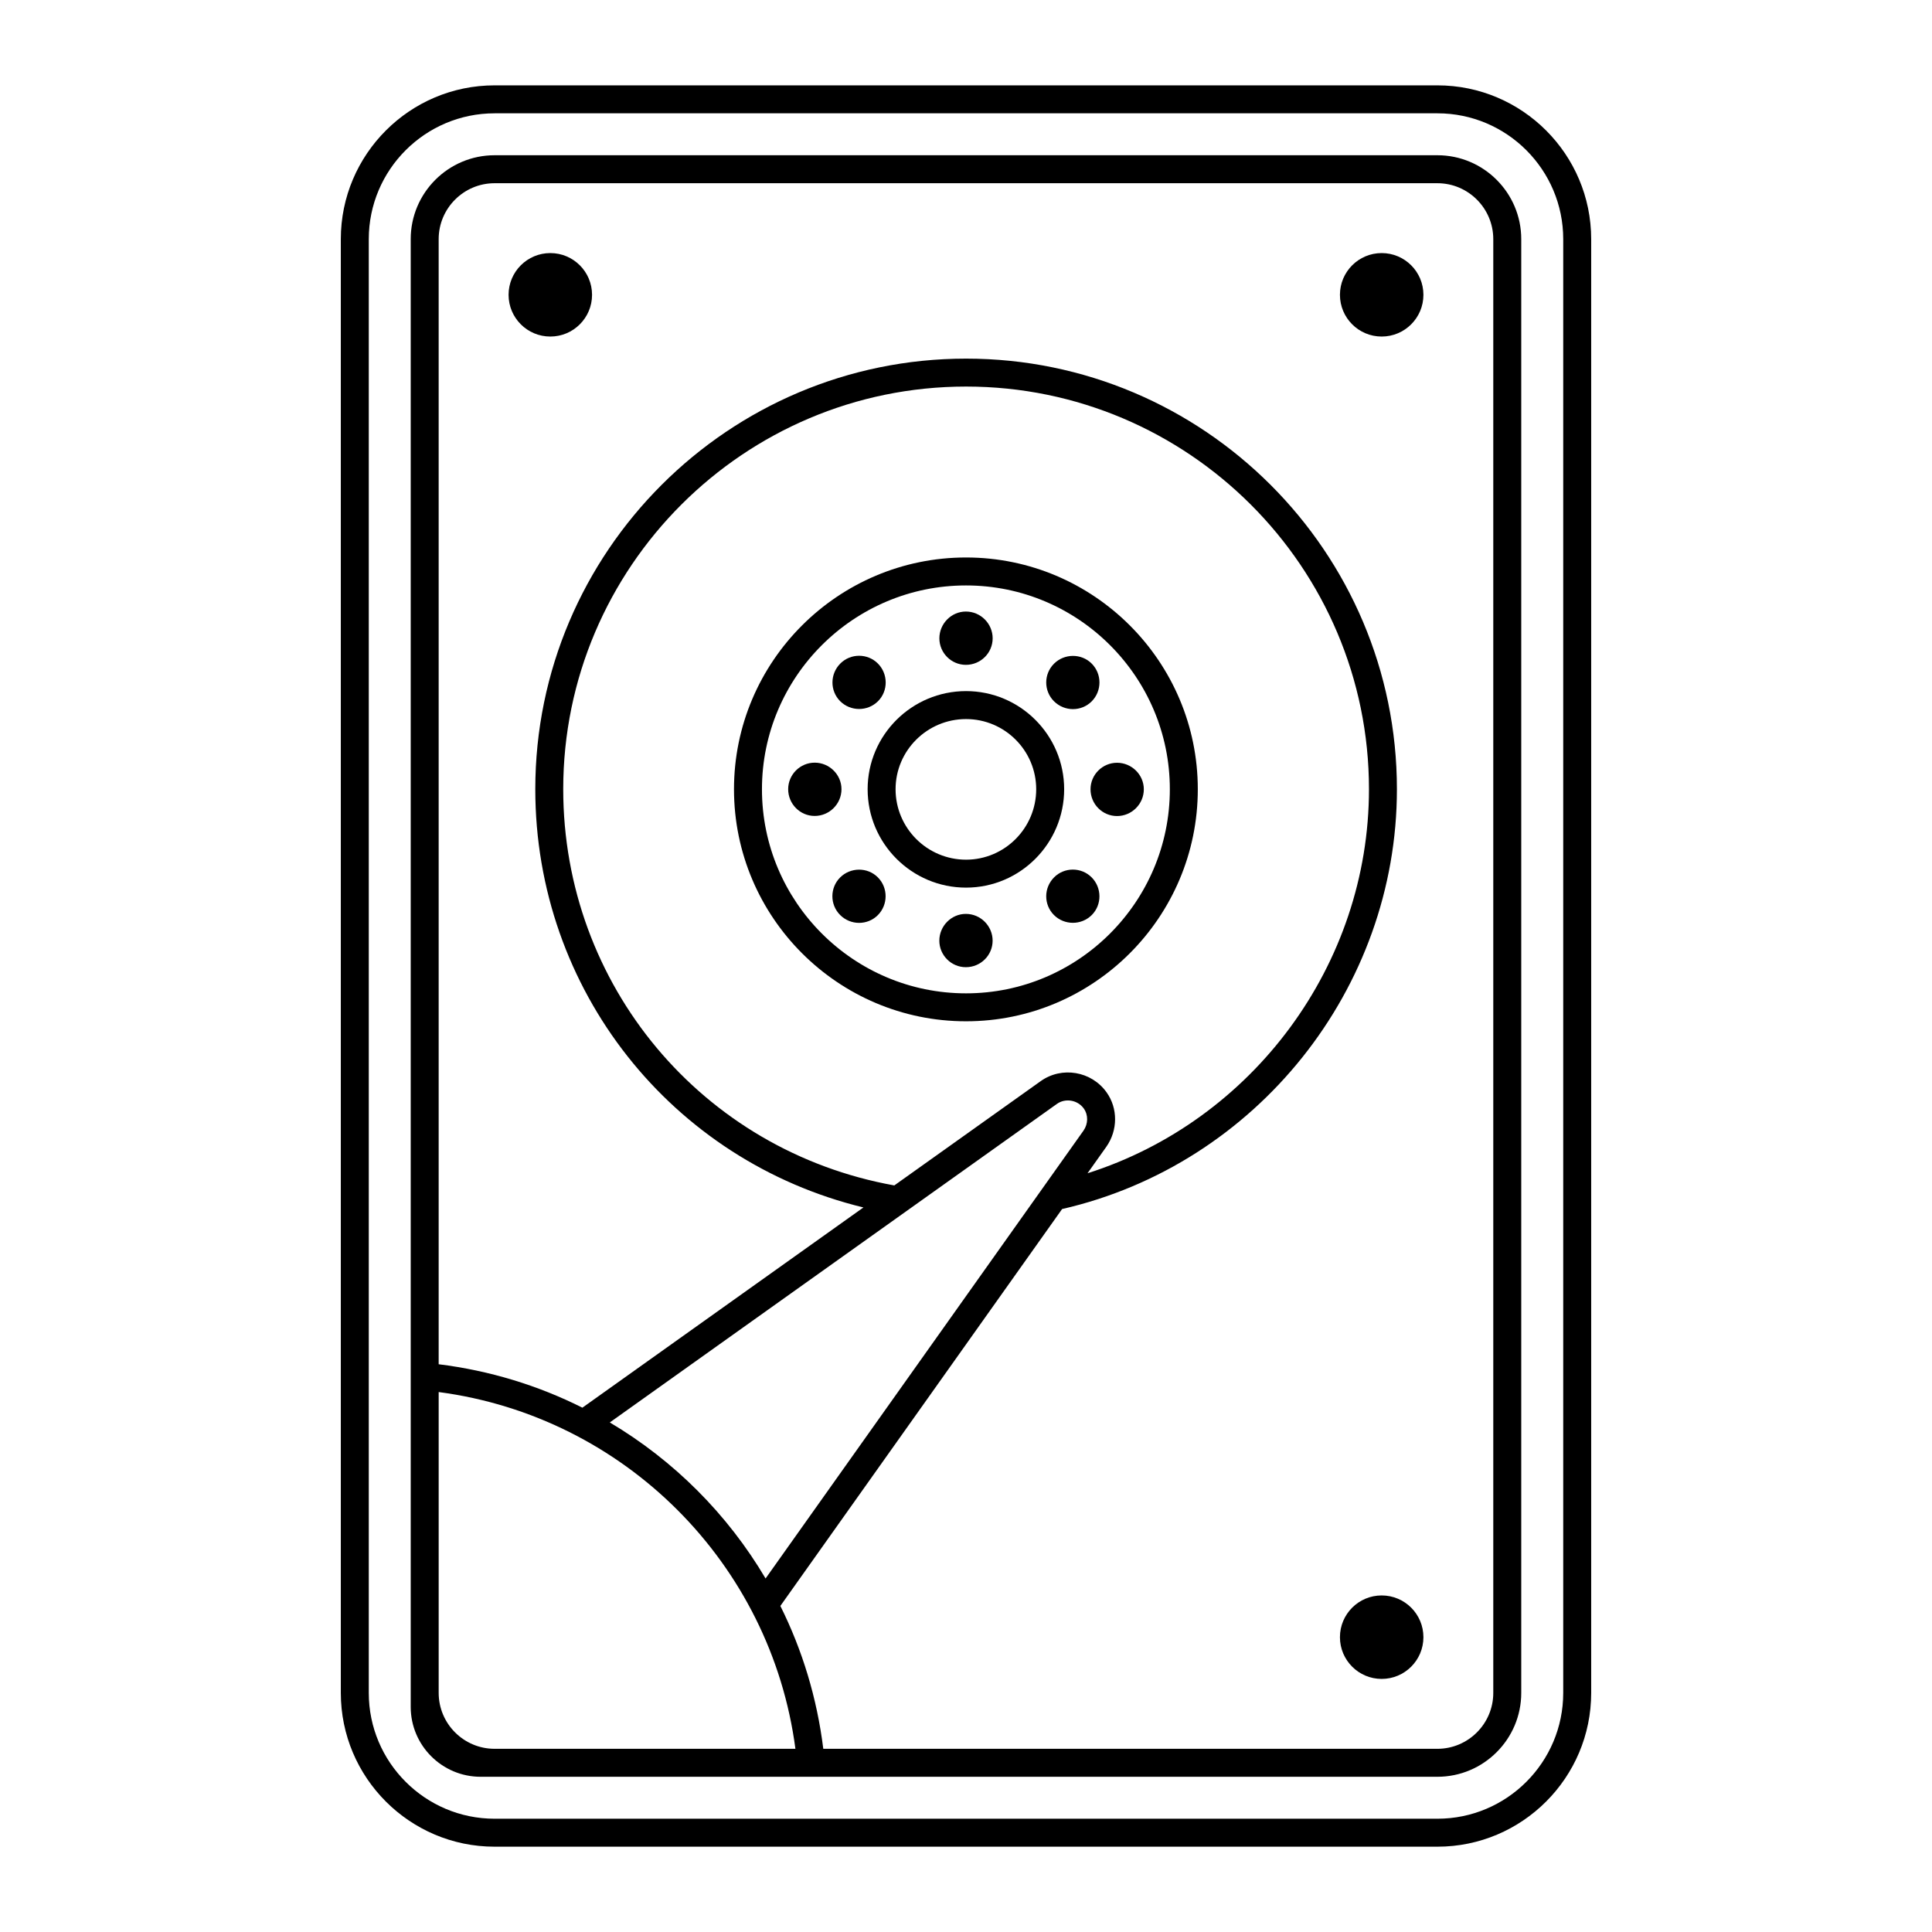
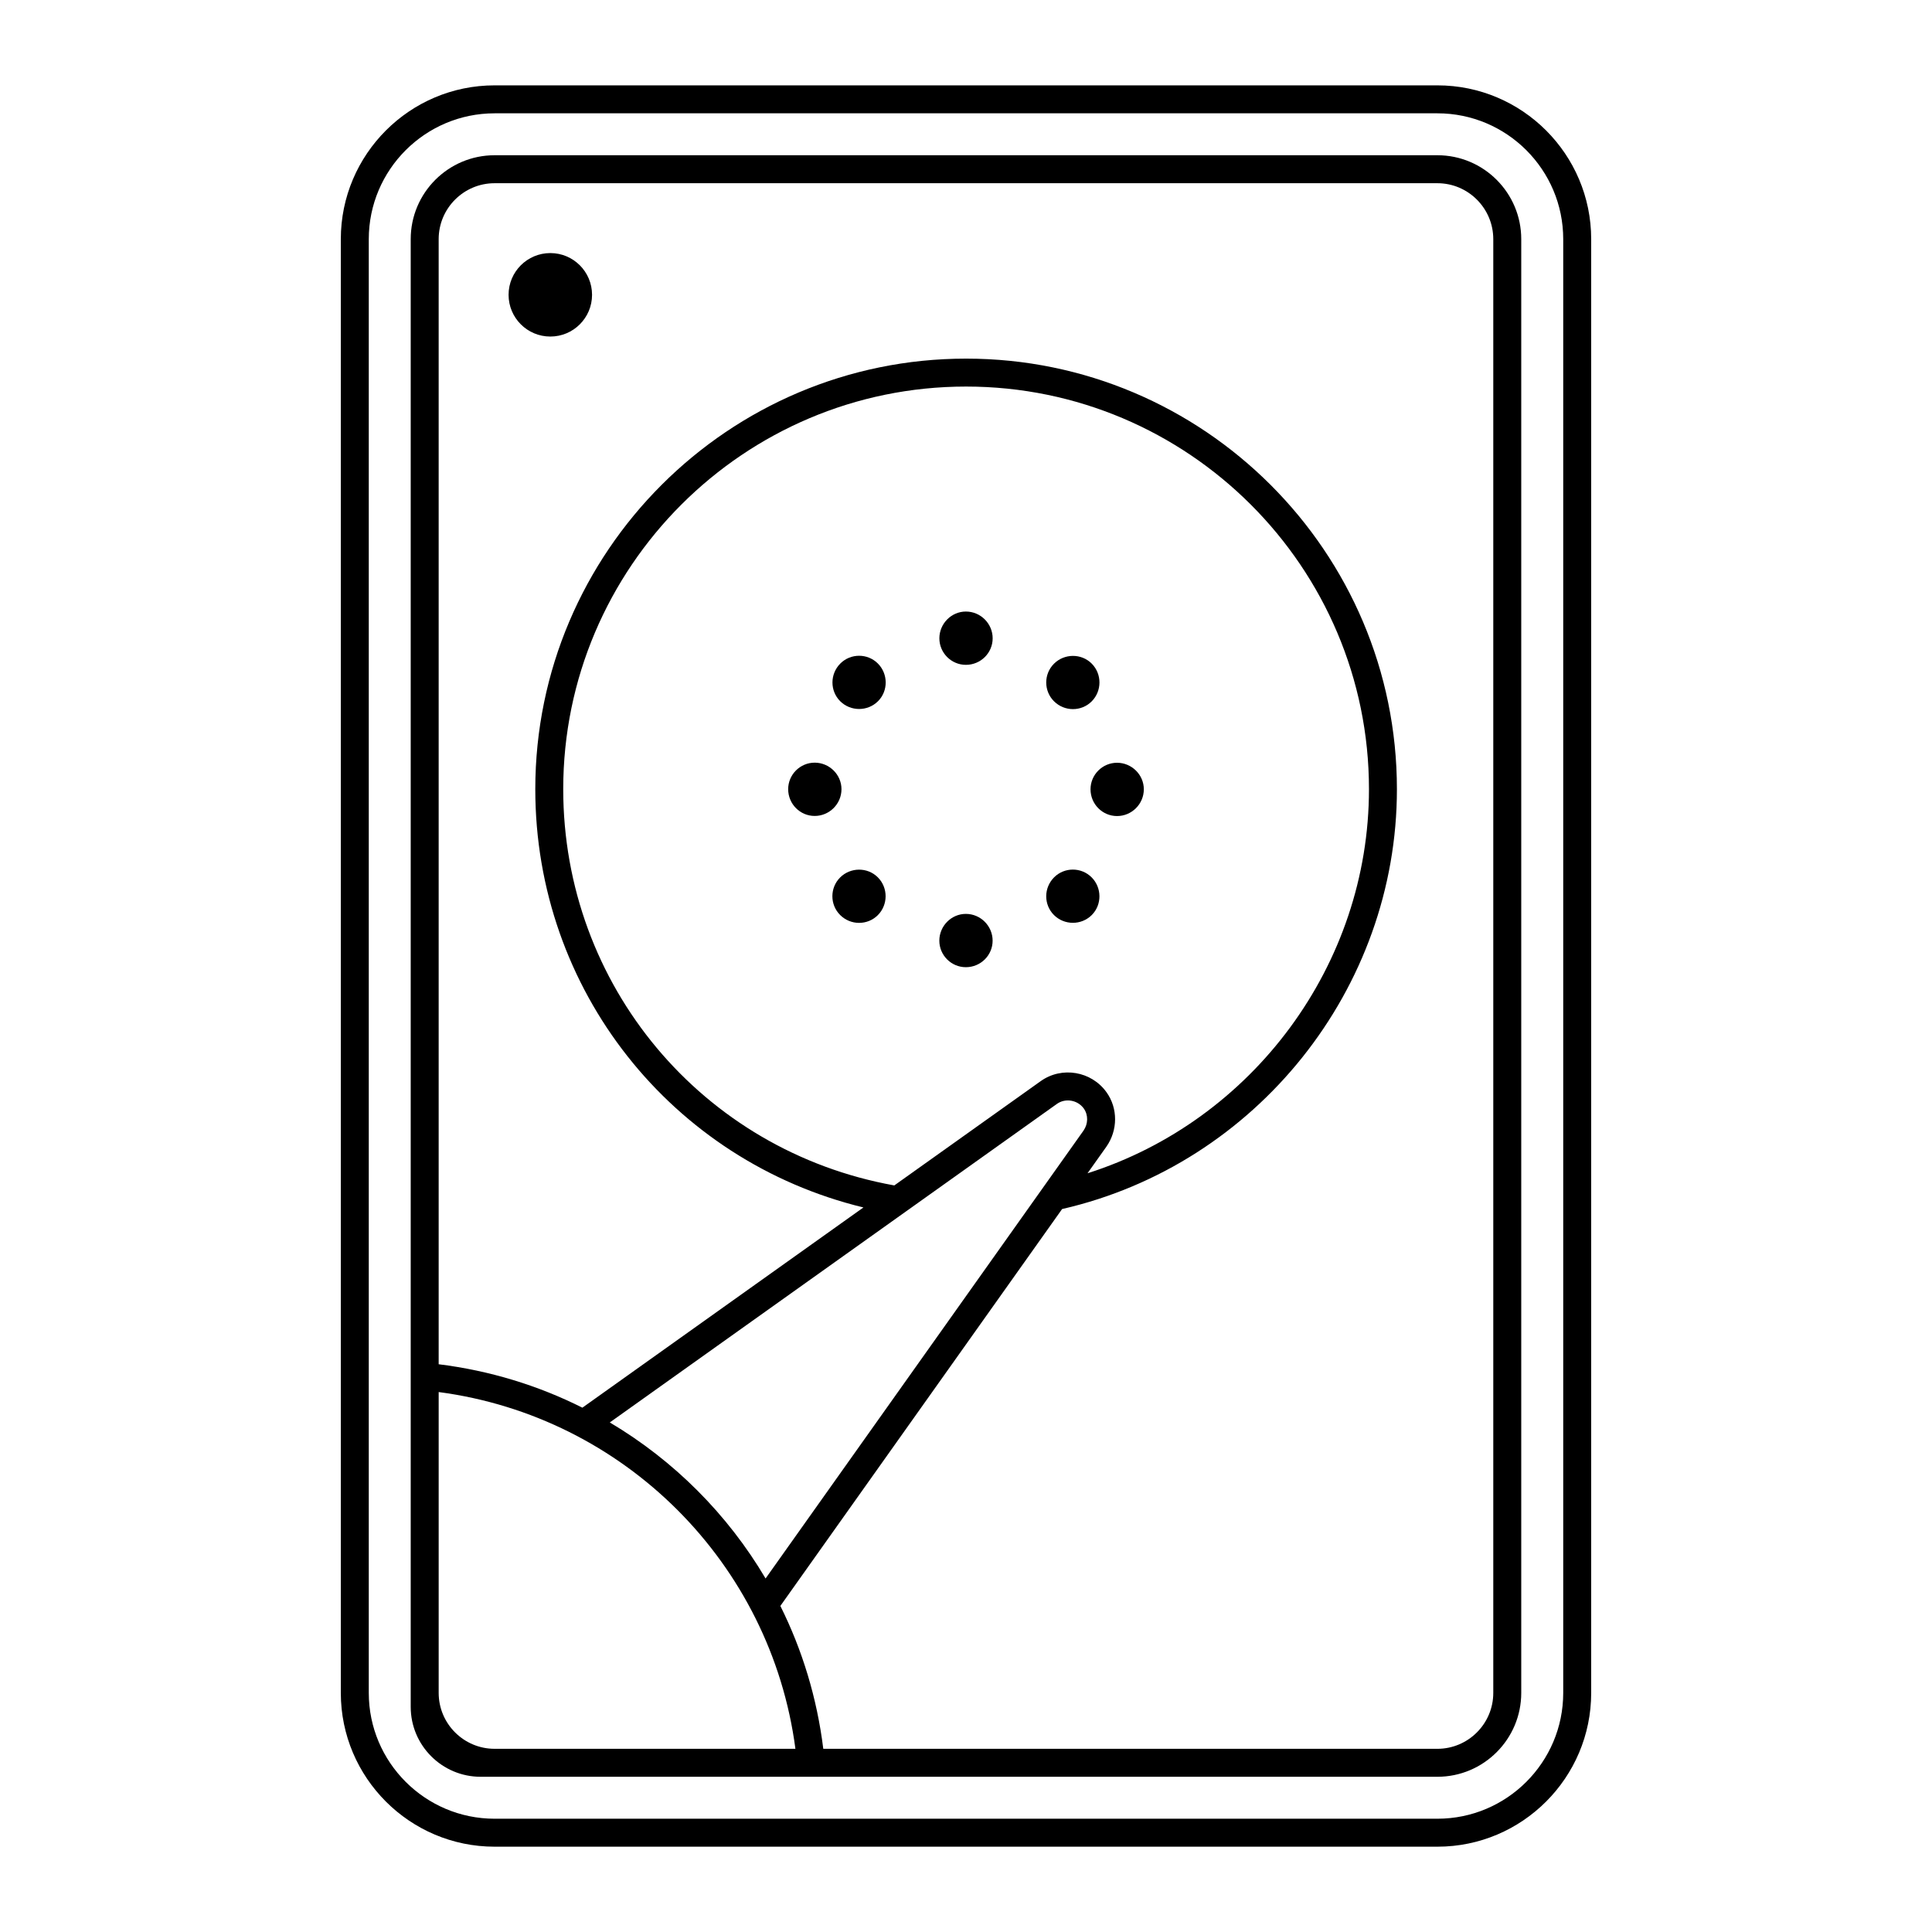
<svg xmlns="http://www.w3.org/2000/svg" fill="#000000" width="800px" height="800px" version="1.1" viewBox="144 144 512 512">
  <g>
    <path d="m300.9 222.13c0 6.106-4.949 11.059-11.059 11.059s-11.062-4.953-11.062-11.059c0-6.109 4.953-11.062 11.062-11.062s11.059 4.953 11.059 11.062" />
-     <path d="m521.22 222.13c0 6.106-4.953 11.059-11.062 11.059-6.106 0-11.059-4.953-11.059-11.059 0-6.109 4.953-11.062 11.059-11.062 6.109 0 11.062 4.953 11.062 11.062" />
-     <path d="m521.22 577.87c0 6.109-4.953 11.059-11.062 11.059-6.106 0-11.059-4.949-11.059-11.059 0-6.109 4.953-11.062 11.059-11.062 6.109 0 11.062 4.953 11.062 11.062" />
    <path d="m399.97 320.19c3.934 0 7.094-3.16 7.094-7.031 0-3.867-3.16-7.094-7.094-7.094-3.867 0-7.027 3.227-7.027 7.094 0 3.871 3.16 7.031 7.027 7.031z" />
    <path d="m399.96 386.19c-3.867 0-7.027 3.223-7.027 7.094s3.16 7.031 7.027 7.031c3.934 0 7.094-3.16 7.094-7.031 0-3.867-3.16-7.094-7.094-7.094z" />
    <path d="m433.3 329.88c2.734-2.734 2.781-7.25 0-10.031-2.734-2.734-7.25-2.691-9.988 0.047-2.734 2.734-2.734 7.203 0 9.941 2.785 2.777 7.254 2.777 9.988 0.043z" />
    <path d="m366.64 376.54c-2.734 2.734-2.734 7.203 0 9.941 2.781 2.781 7.25 2.781 9.988 0.047 2.734-2.734 2.781-7.25 0-10.031-2.738-2.738-7.25-2.691-9.988 0.043z" />
    <path d="m440.03 346.14c-3.871 0-7.031 3.16-7.031 7.027 0 3.934 3.16 7.094 7.031 7.094 3.867 0 7.094-3.16 7.094-7.094 0-3.871-3.227-7.027-7.094-7.027z" />
    <path d="m367 353.14c0-3.867-3.223-7.027-7.094-7.027s-7.031 3.16-7.031 7.027c0 3.934 3.16 7.094 7.031 7.094 3.867 0 7.094-3.156 7.094-7.094z" />
    <path d="m423.35 376.5c-2.781 2.781-2.781 7.25-0.047 9.988 2.734 2.734 7.25 2.781 10.031 0 2.734-2.734 2.691-7.25-0.047-9.984-2.734-2.738-7.203-2.738-9.938-0.004z" />
    <path d="m376.69 329.82c2.734-2.734 2.691-7.25-0.047-9.984-2.734-2.734-7.203-2.734-9.941 0-2.781 2.781-2.781 7.25-0.047 9.988 2.738 2.731 7.254 2.777 10.035-0.004z" />
    <path d="m275.07 166.62c-22.469 0-40.75 18.285-40.75 40.75v385.27c0 22.465 18.281 40.75 40.75 40.75h249.86c22.465 0 40.75-18.285 40.75-40.75v-385.27c0-22.465-18.285-40.75-40.75-40.75zm283.2 40.75v385.27c0 18.387-14.957 33.34-33.34 33.34h-249.86c-18.387 0-33.34-14.957-33.34-33.34v-385.27c0-18.387 14.957-33.34 33.34-33.34h249.86c18.383-0.004 33.34 14.953 33.34 33.34z" />
    <path d="m275.07 185.14c-12.258 0-22.227 9.969-22.227 22.227v385.27 3.703c0 10.215 8.309 18.523 18.523 18.523h3.703 249.85c12.258 0 22.227-9.969 22.227-22.227v-385.27c0-12.258-9.969-22.227-22.227-22.227zm0 422.31c-8.172 0-14.816-6.648-14.816-14.816v-79.727c49.184 6.484 88.062 45.359 94.539 94.543zm162.17-173.99c-3.988-5.586-11.852-6.949-17.457-2.938l-38.785 27.629c-50.918-9.152-87.738-53.051-87.738-105.02 0-58.832 47.895-106.69 106.76-106.69 58.867 0 106.77 47.863 106.77 106.69 0 46.582-30.836 87.883-74.59 101.8l4.996-7.035c3.066-4.383 3.086-10.18 0.047-14.434zm-53.195 31.617c0.09-0.066 0.184-0.117 0.27-0.191l39.773-28.336c2.223-1.59 5.469-1.082 7.125 1.215 1.215 1.707 1.18 4.066-0.074 5.859l-84.254 118.69c-10.055-17.023-24.285-31.262-41.281-41.352zm155.69-257.71v385.27c0 8.168-6.648 14.816-14.816 14.816h-162.74c-1.664-13.465-5.562-26.215-11.375-37.863l74.664-105.18c51.484-11.801 88.73-58.34 88.73-111.27 0-62.918-51.219-114.1-114.17-114.1s-114.17 51.184-114.17 114.1c0 53.203 36.098 98.492 86.961 110.85l-74.48 53.059c-11.711-5.879-24.531-9.828-38.086-11.508v-298.17c0-8.168 6.644-14.816 14.816-14.816h249.85c8.168-0.004 14.816 6.644 14.816 14.816z" />
-     <path d="m400.01 327.15c-14.379 0-26.078 11.664-26.078 26.004 0 14.375 11.699 26.074 26.078 26.074 14.34 0 26.004-11.699 26.004-26.074 0-14.34-11.664-26.004-26.004-26.004zm0 44.672c-10.297 0-18.672-8.371-18.672-18.668 0-10.254 8.375-18.594 18.672-18.594 10.254 0 18.594 8.344 18.594 18.594 0 10.297-8.34 18.668-18.594 18.668z" />
-     <path d="m461.43 353.16c0-33.867-27.551-61.422-61.422-61.422-33.91 0-61.492 27.551-61.492 61.422 0 33.906 27.586 61.492 61.492 61.492 33.867 0 61.422-27.586 61.422-61.492zm-61.422 54.086c-29.82 0-54.082-24.262-54.082-54.086 0-29.781 24.262-54.012 54.082-54.012 29.781 0 54.012 24.23 54.012 54.012 0 29.824-24.23 54.086-54.012 54.086z" />
  </g>
</svg>